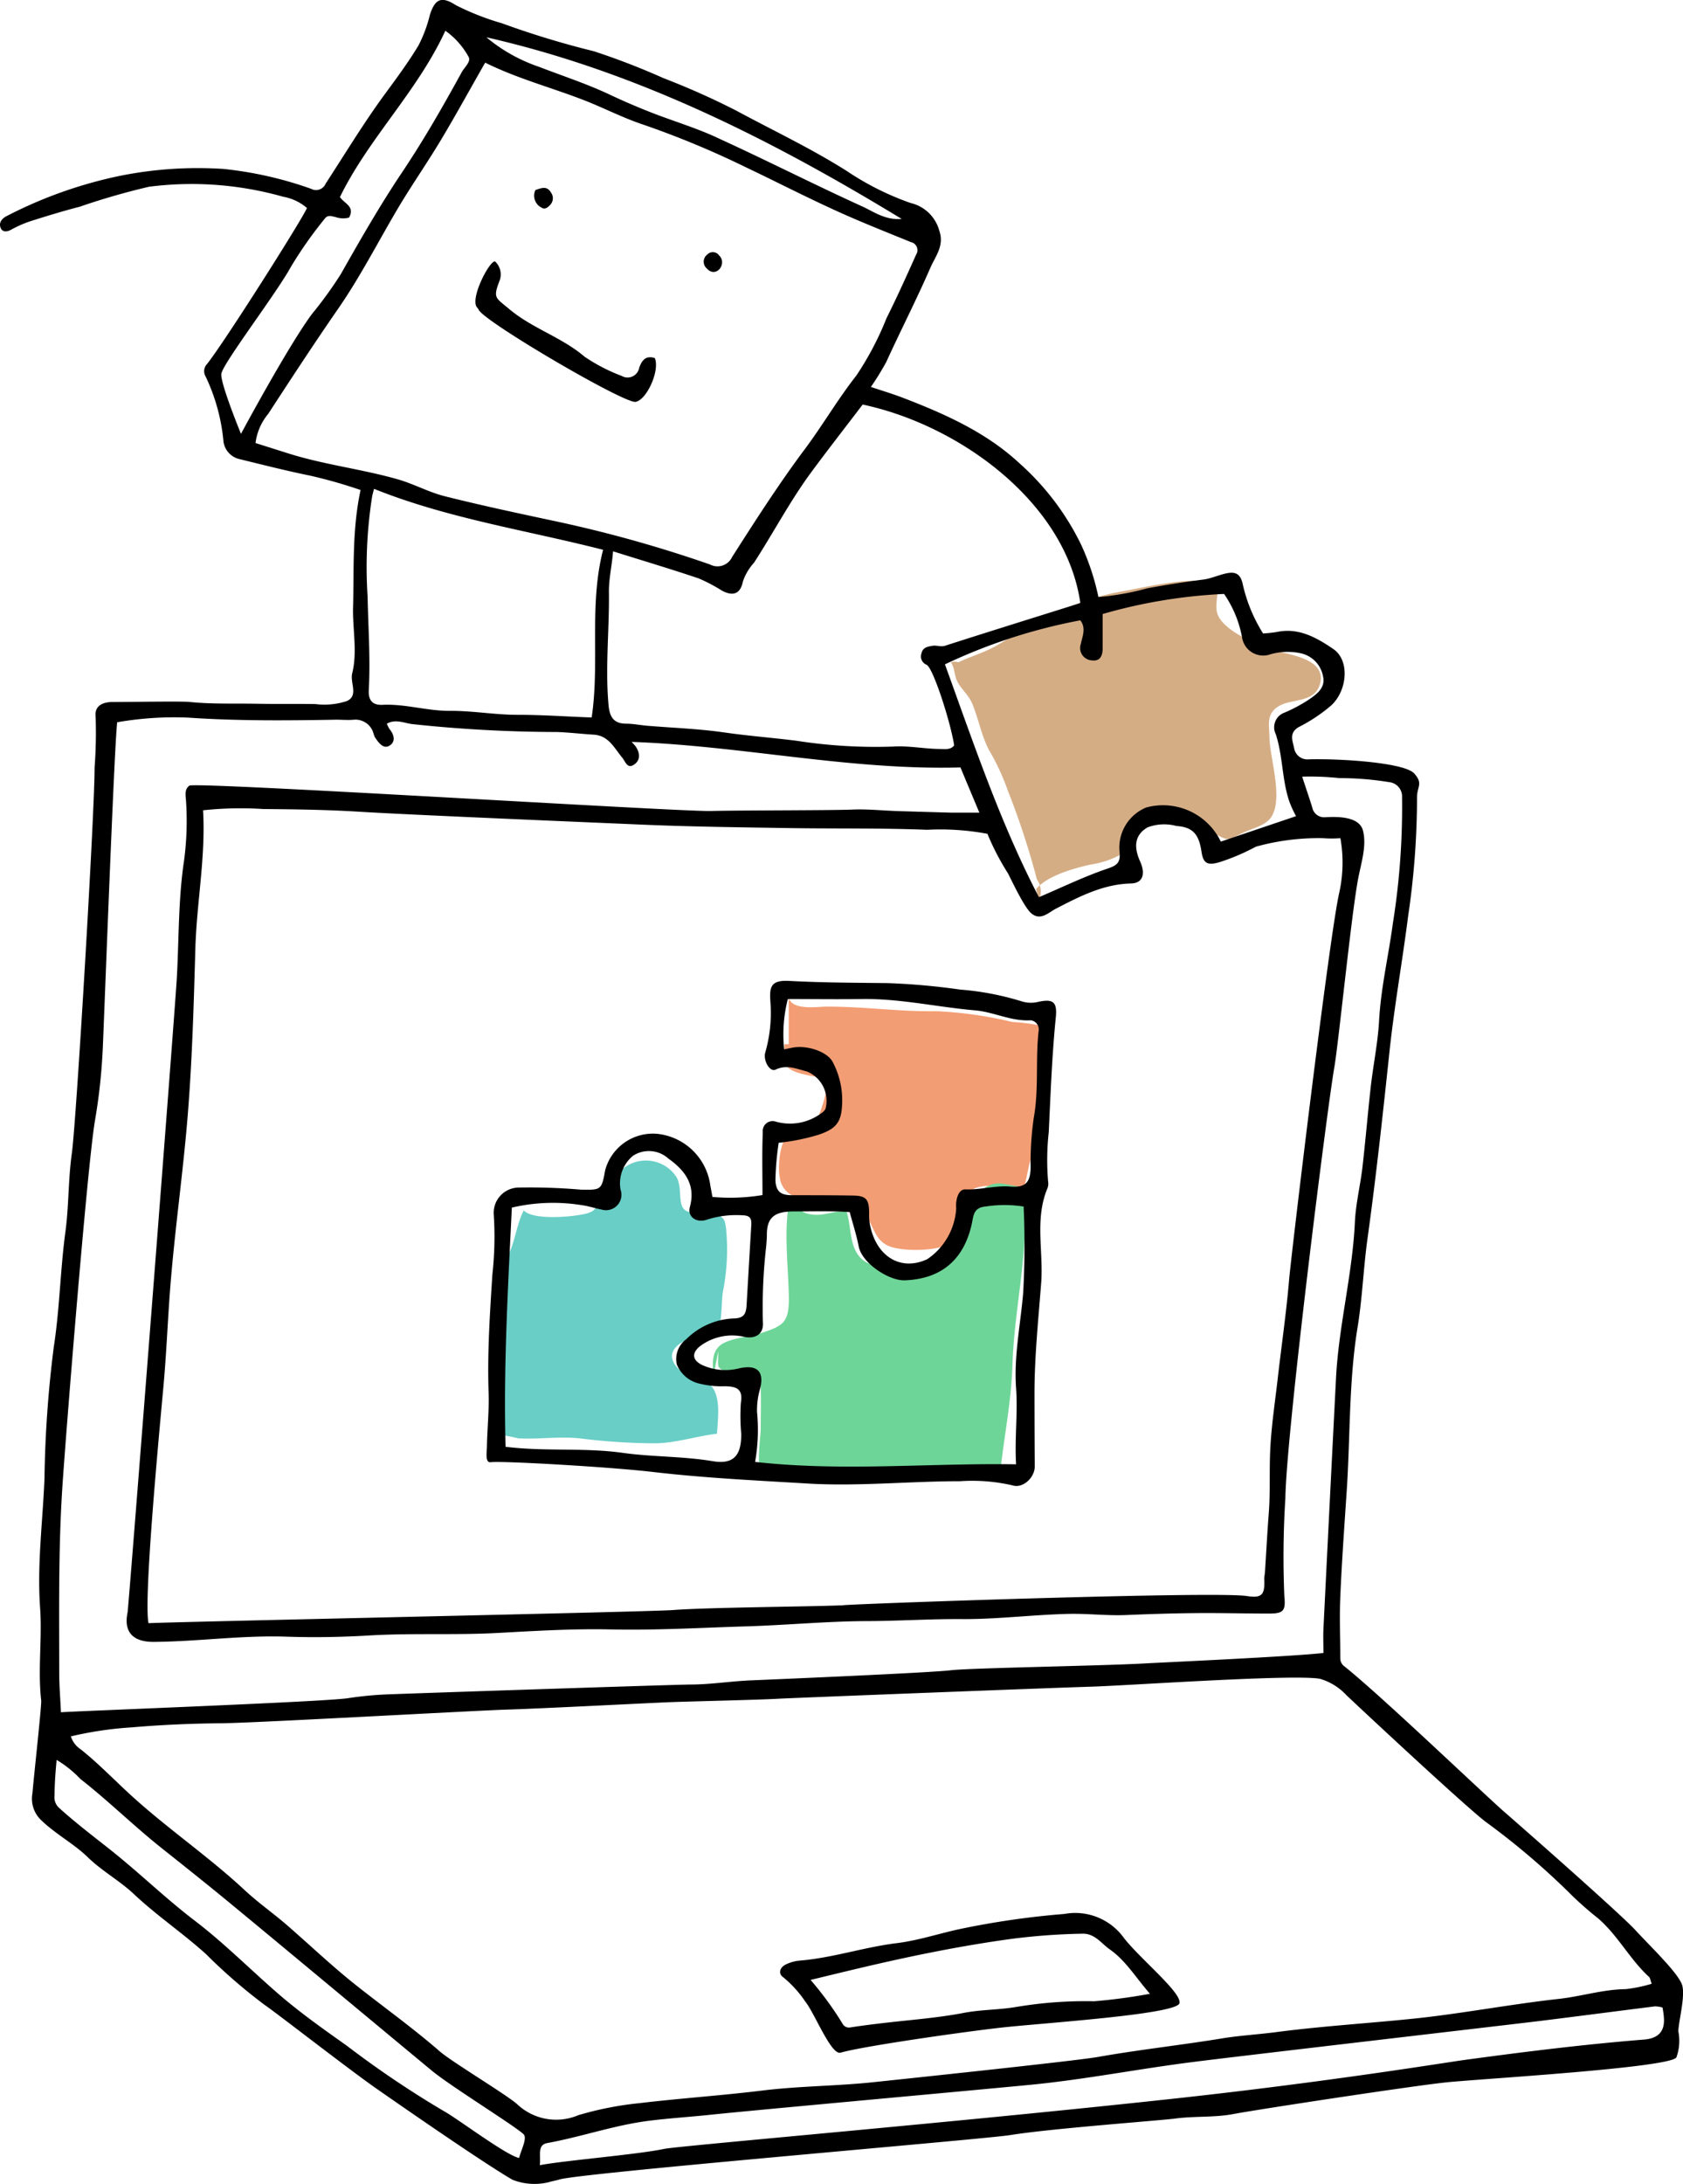
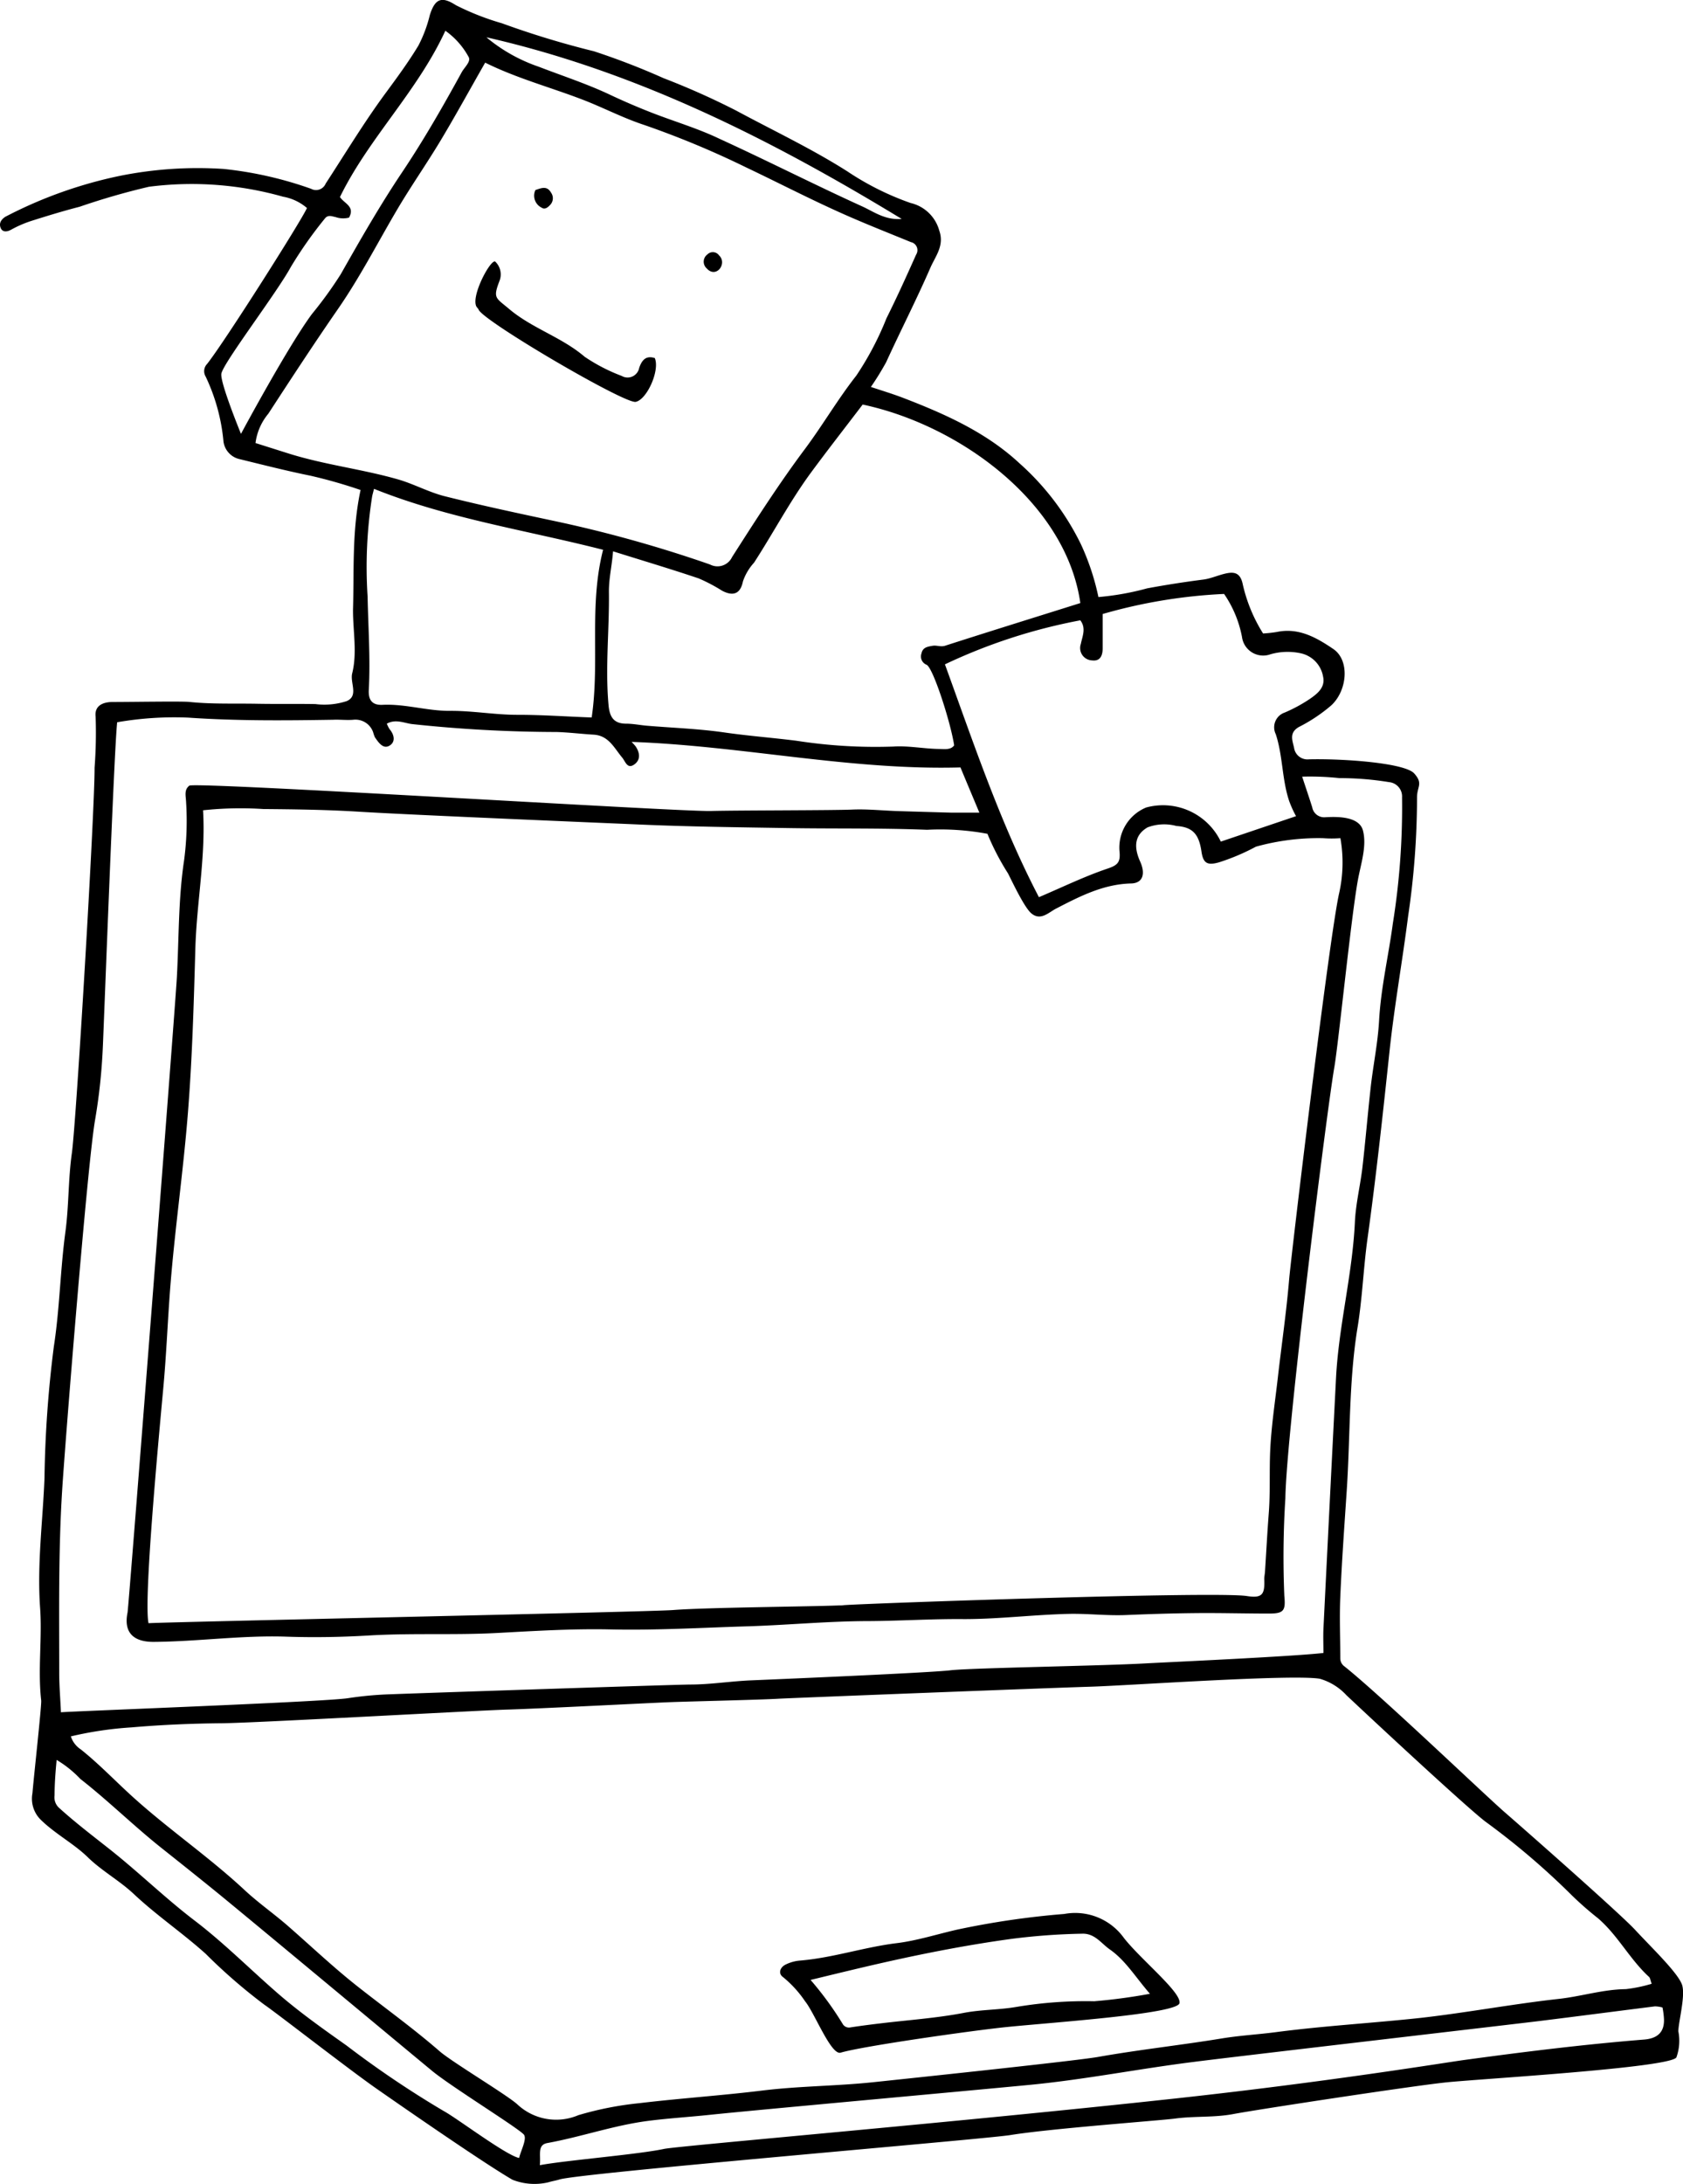
<svg xmlns="http://www.w3.org/2000/svg" width="148.076" height="192.022" viewBox="0 0 148.076 192.022">
  <defs>
    <clipPath id="clip-path">
-       <path id="Pfad_1612" data-name="Pfad 1612" d="M364.09,187.5H436.9v78.767H364.09Z" transform="translate(-364.09 -187.5)" />
-     </clipPath>
+       </clipPath>
    <clipPath id="clip-path-3">
      <path id="Pfad_1604" data-name="Pfad 1604" d="M437.48,176.31h45.775v33.972H437.48Z" transform="translate(-437.48 -176.31)" />
    </clipPath>
    <clipPath id="clip-path-4">
      <path id="Pfad_1606" data-name="Pfad 1606" d="M404.37,255.89h37.092v28.232H404.37Z" transform="translate(-404.37 -255.89)" />
    </clipPath>
    <clipPath id="clip-path-5">
      <path id="Pfad_1608" data-name="Pfad 1608" d="M349.7,287.62h33.734v30.724H349.7Z" transform="translate(-349.7 -287.62)" />
    </clipPath>
    <clipPath id="clip-path-6">
      <path id="Pfad_1610" data-name="Pfad 1610" d="M391.79,292.04h40.657v31.6H391.79Z" transform="translate(-391.79 -292.04)" />
    </clipPath>
  </defs>
  <g id="DS_Grafik" data-name="DS – Grafik" transform="translate(-269.264 -76.099)">
    <g id="Gruppe_1415" data-name="Gruppe 1415" transform="translate(312.709 127.138)" clip-path="url(#clip-path)">
      <g id="Gruppe_1414" data-name="Gruppe 1414" clip-path="url(#clip-path)">
        <g id="Gruppe_1410" data-name="Gruppe 1410" transform="translate(33.624 -5.127)" clip-path="url(#clip-path-3)">
-           <path id="Pfad_1603" data-name="Pfad 1603" d="M459.6,215.633a1.833,1.833,0,0,0-.174-1.833,67.9,67.9,0,0,0-2.566-7.825,19.869,19.869,0,0,0-1.668-3.578c-.651-1.283-.889-2.639-1.416-3.958-.348-.88-.994-1.31-1.374-2.085-.27-.573-.192-1.15-.55-1.64a1.031,1.031,0,0,1,.664,0c.994-.495,2.314-.852,3.441-1.517,3.432-2.016,6.671-3.936,10.634-4.655,2.694-.486,6.011-1.352,8.705-.857.174.852-.238,1.911,0,2.717.458,1.558,3.739,2.9,5.191,3.308,1.283.367,4.536.747,3.821,2.992-.5,1.594-2.47,1.182-3.6,1.869s-.838,1.608-.816,2.795c.032,1.769,1.214,5.246.179,6.918-.5.811-1.75,1.035-2.579,1.457-1.457.738-1.219.6-2.566,0-.559-.257-1.177-.224-1.755-.426a10.491,10.491,0,0,0-2.369-.948c-1.274-.165-2.382.037-2.923,1.374-.307.747-.124,1.127-.7,1.659a8.03,8.03,0,0,1-3.042,1.1c-1.452.325-3.794.967-4.783,2.158" transform="translate(-445.266 -182.393)" fill="#d5ad85" />
+           <path id="Pfad_1603" data-name="Pfad 1603" d="M459.6,215.633a1.833,1.833,0,0,0-.174-1.833,67.9,67.9,0,0,0-2.566-7.825,19.869,19.869,0,0,0-1.668-3.578c-.651-1.283-.889-2.639-1.416-3.958-.348-.88-.994-1.31-1.374-2.085-.27-.573-.192-1.15-.55-1.64a1.031,1.031,0,0,1,.664,0c.994-.495,2.314-.852,3.441-1.517,3.432-2.016,6.671-3.936,10.634-4.655,2.694-.486,6.011-1.352,8.705-.857.174.852-.238,1.911,0,2.717.458,1.558,3.739,2.9,5.191,3.308,1.283.367,4.536.747,3.821,2.992-.5,1.594-2.47,1.182-3.6,1.869s-.838,1.608-.816,2.795c.032,1.769,1.214,5.246.179,6.918-.5.811-1.75,1.035-2.579,1.457-1.457.738-1.219.6-2.566,0-.559-.257-1.177-.224-1.755-.426a10.491,10.491,0,0,0-2.369-.948c-1.274-.165-2.382.037-2.923,1.374-.307.747-.124,1.127-.7,1.659a8.03,8.03,0,0,1-3.042,1.1" transform="translate(-445.266 -182.393)" fill="#d5ad85" />
        </g>
        <g id="Gruppe_1411" data-name="Gruppe 1411" transform="translate(18.455 31.333)" clip-path="url(#clip-path-4)">
          <path id="Pfad_1605" data-name="Pfad 1605" d="M419.713,271.4V267.08c-.032,1.407,2.534,1.013,3.23,1.008,3.294-.027,6.478.458,9.745.4a34.924,34.924,0,0,1,6.685.948,18.077,18.077,0,0,1,2.291.275c.971.357.71.458.916,1.374.5,2.392-.243,5.04-.852,7.331-.312,1.159-.458,2.291-.825,3.445-.046.142-.385,1.878-.458,1.956-.619.536-2.863-.073-3.606.055-1.237.206-1.168.417-1.306,1.617a4.642,4.642,0,0,1-1.654,3.413c-1.017.683-3.963.733-5.223.289-1.947-.683-1.3-3.047-3.377-3.427a21.848,21.848,0,0,1-3.083-.651c-.55-.179-1.617-.179-2.08-.38a2.007,2.007,0,0,1-1.191-1.64c-.2-.829,0-3.157.706-3.665.628-.431,1.411.229,2.121.055.458-1.759,1.4-3.248,1.315-5.118a12.676,12.676,0,0,1-2.515-.458c-1.517-.486-1.2-1.077-1.214-2.515" transform="translate(-412.217 -261.953)" fill="#f39d74" />
        </g>
        <g id="Gruppe_1412" data-name="Gruppe 1412" transform="translate(-6.593 45.871)" clip-path="url(#clip-path-5)">
          <path id="Pfad_1607" data-name="Pfad 1607" d="M364.282,322.482c0-4.023-.412-8.206.284-12.173a18.019,18.019,0,0,1,.976-3.569c.458-1.132.623-2.451,1.182-3.542.857.893,4.307.564,5.406.3,1.168-.284.82-.614,1.223-1.471,0-.041.614-.678.655-.733a9.165,9.165,0,0,1,1.228-1.571,3.207,3.207,0,0,1,4.811.376c.742.916.115,2.648.948,3.125.632.362,2.108-.06,2.822.353.609.353.6.545.706,1.173a19.081,19.081,0,0,1-.293,5.686c-.115.756-.046,3.432-.706,3.917s-2.021-.046-2.818.412c-2.025,1.164-.353,2.749,1.155,3.3.637.238,1.1.092,1.544.811.641,1.031.394,2.795.321,3.954-1.768.2-3.56.811-5.4.843a53.764,53.764,0,0,1-6.666-.435c-1.773-.188-3.615.092-5.4,0a18.347,18.347,0,0,0-2.167-.385" transform="translate(-357.497 -293.682)" fill="#68cec6" />
        </g>
        <g id="Gruppe_1413" data-name="Gruppe 1413" transform="translate(12.691 47.896)" clip-path="url(#clip-path-6)">
          <path id="Pfad_1609" data-name="Pfad 1609" d="M406.194,320.233c0-.967-.215-1.97.5-2.694s2.639-.829,3.665-1.164c2-.651,2.52-.916,2.488-3.207-.041-2.63-.486-5.929.073-8.508.783-.215.385.458.806.756a1.716,1.716,0,0,0,1.072.5c1.063.206,2.089-.371,3.129-.234.458,1.338.169,3.358,1.553,4.339,1,.715,3.413.554,4.582.706,1.049.137,1.768.261,2.561-.609,1.535-1.686,1.581-5.777,3.885-6.758,1.068-.458,2,.215,3.047.1a9.525,9.525,0,0,1,.087,2.323c.073,4.527-.985,8.888-1.122,13.406-.092,3.015-.669,5.906-1.008,8.842a54.588,54.588,0,0,1-6.927.252c-1.952,0-3.922-.128-5.874-.037-1.265.064-2.47.458-3.739.495-.733.032-3.968.5-4.54-.11-.458-.5-.06-3.267-.06-3.853,0-1.182.037-2.378,0-3.56s.151-1.228-.866-1.448c-.646-.137-1.462.215-2.085,0-1.058-.348-.761-.518-.783-1.8" transform="translate(-399.578 -298.085)" fill="#6ed598" />
        </g>
      </g>
    </g>
    <path id="Pfad_1613" data-name="Pfad 1613" d="M300.994,119.184a43.81,43.81,0,0,0-4.38-1.251c-2.1-.426-4.174-.953-6.254-1.462a1.833,1.833,0,0,1-1.434-1.553,16.838,16.838,0,0,0-1.567-5.709.916.916,0,0,1,.128-1.113c1.572-1.988,8.357-12.691,8.783-13.708a4.375,4.375,0,0,0-2.1-.994,29.541,29.541,0,0,0-11.8-.875,62.413,62.413,0,0,0-6.089,1.755c-1.439.371-2.863.806-4.279,1.255a10.079,10.079,0,0,0-1.75.761c-.412.229-.793.22-.939-.174-.115-.312-.046-.646.412-.953a38.773,38.773,0,0,1,10.125-3.61,34.732,34.732,0,0,1,9.085-.6,33.089,33.089,0,0,1,7.7,1.746.916.916,0,0,0,1.283-.458c1.736-2.662,3.377-5.383,5.264-7.944,1.013-1.374,2.025-2.749,2.9-4.2a11.835,11.835,0,0,0,1-2.676c.458-1.452,1.045-1.672,2.291-.866a23.083,23.083,0,0,0,4.05,1.59,78,78,0,0,0,8.091,2.46,63.656,63.656,0,0,1,6.135,2.369,66.318,66.318,0,0,1,6.414,2.863c3.257,1.755,6.611,3.335,9.745,5.324a24.657,24.657,0,0,0,5.571,2.786,3.418,3.418,0,0,1,2.529,2.442c.458,1.306-.344,2.24-.779,3.235-1.223,2.809-2.625,5.539-3.9,8.325a24.918,24.918,0,0,1-1.342,2.172c.994.33,1.952.619,2.877.976,3.665,1.407,7.276,3.028,10.166,5.709a23.087,23.087,0,0,1,5.438,7.147,21.56,21.56,0,0,1,1.539,4.641,23.918,23.918,0,0,0,4.288-.765q2.474-.458,4.957-.774c.637-.087,1.242-.362,1.874-.513.825-.2,1.374-.105,1.585.953a13.823,13.823,0,0,0,1.782,4.3,11.174,11.174,0,0,0,1.223-.133c1.929-.4,3.5.513,4.957,1.5s1.246,3.629-.17,4.948a14.2,14.2,0,0,1-2.863,1.911c-.916.527-.527,1.255-.412,1.874a1.187,1.187,0,0,0,1.3.967c3.065-.073,8.444.321,9.264,1.242s.229,1.136.247,2.158a71.207,71.207,0,0,1-.783,10.386c-.5,3.931-1.2,7.835-1.626,11.779-.586,5.525-1.182,11.055-1.947,16.562-.371,2.671-.458,5.388-.916,8.064-.733,4.692-.6,9.433-.916,14.148-.206,3.1-.431,6.2-.564,9.31-.078,1.8,0,3.61,0,5.411a.875.875,0,0,0,.389.71c3.285,2.625,12.5,11.454,14.162,12.879,2.5,2.176,10.176,8.948,11.394,10.272,1.457,1.576,3.9,3.9,4.151,4.916s-.339,3.152-.353,4a4.306,4.306,0,0,1-.17,2.291c-.531.916-17.236,1.888-20.219,2.195s-16.746,2.405-18.748,2.786c-1.7.325-3.432.169-5.145.4-1.2.165-10.913.87-14.5,1.452-2.231.362-37.8,3.331-39.644,3.9-.321.1-.651.147-.976.247a5.282,5.282,0,0,1-3.175-.22c-2.575-1.484-10.231-6.8-11.981-8.022-2.382-1.659-8.865-6.707-9.86-7.376a48.373,48.373,0,0,1-5.15-4.467c-2.039-1.833-4.325-3.377-6.332-5.264-1.255-1.177-2.818-2.03-4.046-3.23s-2.9-2.066-4.178-3.335a2.6,2.6,0,0,1-.687-2.291c.1-1.278.816-7.738.77-8.151-.312-2.726.1-5.461-.1-8.192-.266-3.8.238-7.569.389-11.349A101.613,101.613,0,0,1,274,194.5c.518-3.345.564-6.721,1.017-10.079.312-2.291.243-4.618.568-6.918.389-2.749,2.016-30.1,2-33.9a40.877,40.877,0,0,0,.092-4.5c-.105-.916.573-1.283,1.512-1.283,1.741,0,6.268-.078,6.781,0,1.97.2,3.94.119,5.91.156,1.709.032,3.422,0,5.131.027a6.335,6.335,0,0,0,2.749-.257c1.081-.458.289-1.613.49-2.437.458-1.833.06-3.739.073-5.617.1-3.464-.1-6.937.664-10.506Zm-18.647,99.631c2.772-.137,44.006-.99,46.132-1.155,3.024-.234,12.068-.3,14.629-.408a2.179,2.179,0,0,0,.417-.023c2.291-.165,32.735-1.228,35.443-.8,1.374.215,1.585-.156,1.53-1.494,0-.215.05-.431.064-.646.11-1.7.2-3.409.33-5.108.142-1.833.05-3.638.124-5.452.092-2.153.422-4.3.669-6.442.33-2.9.756-5.782,1-8.682.2-2.291,3.546-30.238,4.407-34a12.279,12.279,0,0,0,.105-4.811,10.02,10.02,0,0,1-1.539,0,20.6,20.6,0,0,0-5.892.747,19.068,19.068,0,0,1-3.239,1.374c-1.031.293-1.4.1-1.553-.939-.224-1.53-.765-2.158-2.208-2.254a4.119,4.119,0,0,0-2.538.124c-1.058.619-1.283,1.6-.646,3.01.5,1.122.2,1.9-.8,1.92-2.442.06-4.513,1.132-6.607,2.213-.637.33-1.324,1.067-2.117.458-.646-.458-1.833-3.042-2.112-3.564a22.206,22.206,0,0,1-1.805-3.473,22.59,22.59,0,0,0-5.31-.353c-4.059-.16-8.132-.087-12.2-.151-4.33-.069-8.664-.119-12.989-.307-3.468-.151-20.008-.838-24.809-1.132-2.795-.174-5.594-.211-8.389-.234a30.824,30.824,0,0,0-5.315.11c.243,4.1-.564,8.114-.678,12.178-.137,4.774-.27,9.553-.646,14.331-.412,5.269-1.187,10.492-1.585,15.756-.215,2.886-.33,5.777-.6,8.655-.458,4.962-1.723,18.583-1.287,20.558Zm132.234,31.7c-.115-.321-.128-.509-.229-.6-1.7-1.553-2.749-3.665-4.5-5.163a29.21,29.21,0,0,1-2.291-2.007,65.534,65.534,0,0,0-7.619-6.492c-1.741-1.342-9.8-8.829-12.21-11.1a5.125,5.125,0,0,0-2.35-1.452c-2.465-.412-16.814.6-20.2.7-4.435.137-26.216.99-27.375,1.054-1.626.1-8.141.243-9.768.312-1.8.073-11.23.559-14.153.646-2.786.082-22.037,1.168-25.075,1.2-2.639.023-5.3.133-7.944.362a31.906,31.906,0,0,0-5.37.793,2.167,2.167,0,0,0,.875,1.145c1.549,1.232,2.918,2.662,4.371,3.991,3.207,2.937,6.831,5.393,10.02,8.357,1.159,1.081,2.451,1.993,3.665,3.028,2.112,1.833,4.123,3.757,6.341,5.5,2.4,1.888,4.875,3.665,7.184,5.672,1.095.948,5.86,3.794,6.822,4.655a4.989,4.989,0,0,0,5.37.958,28.905,28.905,0,0,1,5.347-1.054c3.6-.431,7.216-.669,10.813-1.109,3.239-.4,6.506-.394,9.75-.733,1.732-.183,17.488-1.833,19.77-2.217,3.638-.646,7.308-1.04,10.945-1.636,1.59-.261,3.207-.348,4.806-.559,4.21-.55,8.448-.788,12.673-1.246,4.064-.458,8.077-1.219,12.132-1.668,1.988-.215,3.908-.838,5.924-.861a12.929,12.929,0,0,0,2.282-.472ZM383.834,144.388c.325.994.614,1.833.884,2.694a1.063,1.063,0,0,0,1.068.875c.669-.027,3.033-.229,3.395,1.164s-.2,2.96-.458,4.426c-.6,3.354-1.7,14.308-2.057,16.375-.632,3.606-4.224,32.112-4.311,37.913a81.061,81.061,0,0,0-.092,8.572c.124,1.306-.032,1.567-1.374,1.562-2.1,0-4.21-.06-6.313-.041s-4.123.082-6.213.17c-1.709.073-3.413-.142-5.113-.1-3.047.073-6.1.458-9.163.458-2.776-.027-5.548.156-8.32.174-3.551,0-7.1.344-10.652.458-4.055.119-8.1.367-12.164.275-3.326-.073-6.666.137-10,.316-3.665.192-7.331,0-11.028.206-2.474.151-4.966.2-7.45.115-3.9-.133-7.757.426-11.646.458-1.833.023-2.7-.829-2.341-2.579.1-.481,4.174-52.89,4.339-55.85.188-3.432.119-6.872.637-10.295a26.263,26.263,0,0,0,.174-5.127c-.023-.55-.188-1.063.284-1.429s42.888,2.291,45.871,2.227c2.419-.064,10.721-.05,12.448-.124,1.324-.06,2.717.092,4.064.133,1.558.05,3.12.092,4.682.137h2.447c-.619-1.484-1.155-2.749-1.663-3.977-9.718.27-19.2-1.9-28.937-2.245a4.817,4.817,0,0,1,.357.394c.362.545.458,1.15-.087,1.567-.646.486-.806-.238-1.1-.586-.7-.838-1.187-1.933-2.506-2.011-1.086-.064-2.172-.2-3.257-.234a121.142,121.142,0,0,1-12.755-.7c-.673-.092-1.416-.458-2.185-.032a2.505,2.505,0,0,0,.247.49c.422.5.531,1.127-.023,1.448s-.962-.289-1.274-.742a2.974,2.974,0,0,1-.151-.431,1.649,1.649,0,0,0-1.746-1.109c-.586.05-1.187-.027-1.778,0-4.252.069-8.5.105-12.755-.188a29.257,29.257,0,0,0-6.245.408c-.27,2.291-1.187,27.077-1.265,28.607a50.908,50.908,0,0,1-.678,6.346c-.678,3.867-2.644,28.475-2.9,32.6-.334,5.347-.257,10.7-.257,16.036,0,1.132.1,2.263.151,3.459.339-.069,23.22-.916,25.263-1.242a31.243,31.243,0,0,1,3.6-.339c2.616-.1,24.507-.834,26.509-.861,1.773,0,3.564-.293,5.347-.367,1.892-.078,15.7-.664,17.543-.884,1.741-.211,13.227-.385,17.19-.609,1.448-.082,12.929-.6,15.628-.916,0-.715-.032-1.429,0-2.14q.545-11.046,1.109-22.083c.243-4.582,1.443-9.072,1.659-13.676.073-1.576.458-3.129.651-4.7.266-2.291.458-4.582.706-6.84.211-2.057.655-4.1.77-6.148.16-2.9.829-5.695,1.21-8.545a64.594,64.594,0,0,0,.811-11.092,1.264,1.264,0,0,0-1.141-1.342,26.891,26.891,0,0,0-4.366-.353,24.614,24.614,0,0,0-3.28-.128ZM311.944,81.62c-1.338,2.341-2.584,4.618-3.917,6.84-1.237,2.057-2.621,4.032-3.839,6.1-1.718,2.914-3.258,5.924-5.186,8.705-2.1,3.033-4.123,6.126-6.13,9.209a5,5,0,0,0-1.127,2.579l2.9.916c3.17,1,6.492,1.374,9.676,2.291,1.374.4,2.685,1.122,4.078,1.471,3.184.8,6.414,1.489,9.621,2.172a113.4,113.4,0,0,1,13.708,3.826,1.416,1.416,0,0,0,1.943-.646c2.048-3.207,4.123-6.446,6.414-9.507,1.571-2.108,2.891-4.38,4.522-6.455a26.787,26.787,0,0,0,2.653-5.04c.916-1.833,1.768-3.716,2.607-5.594a.724.724,0,0,0-.458-1.1c-2.236-.916-4.472-1.791-6.662-2.795-2.639-1.2-5.223-2.534-7.848-3.78a79.614,79.614,0,0,0-8.952-3.725c-1.833-.6-3.528-1.489-5.306-2.181-2.882-1.118-5.869-1.9-8.691-3.3Zm33.212,30.06c-1.549,2.034-3.093,4.009-4.582,6.029-1.833,2.506-3.28,5.26-4.966,7.862a4.652,4.652,0,0,0-.98,1.654c-.22,1.086-.852,1.329-1.833.811a14.954,14.954,0,0,0-2.057-1.081c-2.46-.829-4.953-1.571-7.537-2.382-.087,1.232-.376,2.382-.362,3.6.041,3.294-.33,6.584-.037,9.882.087,1,.394,1.668,1.539,1.672.618,0,1.237.128,1.833.179,2.291.192,4.582.266,6.872.6,2.094.3,4.2.458,6.3.724a45.2,45.2,0,0,0,8.526.509c1.287-.087,2.639.188,3.968.211.5,0,1.063.115,1.374-.316-.3-1.984-1.833-6.776-2.419-7.083a.783.783,0,0,1-.458-.994c.115-.554.545-.6.985-.678.362-.06.692.115,1.081,0,3.968-1.278,7.954-2.511,11.912-3.757-1.251-8.787-10.57-15.632-19.16-17.456ZM376.664,150.1l6.63-2.24a9.676,9.676,0,0,1-.6-1.319c-.646-1.92-.554-3.972-1.182-5.887a1.369,1.369,0,0,1,.788-1.906,13.4,13.4,0,0,0,2.213-1.2c.66-.458,1.375-1.013,1.159-1.965a2.534,2.534,0,0,0-1.956-2.043,5.461,5.461,0,0,0-2.676.087,1.879,1.879,0,0,1-2.5-1.517,9.933,9.933,0,0,0-1.576-3.789,46.1,46.1,0,0,0-10.684,1.764v3.015c0,.66-.229,1.159-.944,1.063a1.088,1.088,0,0,1-.976-1.448c.128-.66.49-1.374-.046-2.075a48.763,48.763,0,0,0-11.912,3.871c2.543,6.992,4.875,13.965,8.27,20.471,2.062-.875,4.018-1.833,6.061-2.52.871-.293,1.109-.564,1.035-1.443a3.812,3.812,0,0,1,2.341-3.922,5.645,5.645,0,0,1,6.561,2.987ZM322.331,124.44c-6.758-1.727-13.653-2.749-20.159-5.36-.11.431-.142.545-.165.664a39.983,39.983,0,0,0-.4,8.815c.055,2.749.252,5.457.105,8.187-.05.861.261,1.374,1.223,1.324,2-.092,3.922.545,5.929.531s3.991.357,5.988.348c2.149,0,4.284.156,6.469.234.728-4.889-.261-9.827,1.008-14.757Zm-5.571,142.029c2.268-.426,8.7-.944,10.973-1.439,1.915-.316,25.845-2.346,44.987-4.43,13.406-1.457,23.824-3.17,25.35-3.377,5.278-.719,10.561-1.374,15.866-1.8,1.237-.105,1.833-.724,1.718-1.979a6.694,6.694,0,0,0-.119-.838,2.662,2.662,0,0,0-.664-.1c-3.354.421-6.707.861-10.079,1.278-1.833.229-27.448,3.207-30.458,3.6-4.806.6-9.553,1.544-14.386,2.016-5.8.559-24.663,2.263-28.287,2.648-1.833.192-3.638.3-5.443.536-2.983.394-5.837,1.4-8.792,1.938-.9.165-.573.98-.664,1.947Zm-42.513-35.626c-.105,1.086-.179,2.089-.183,3.115a1.255,1.255,0,0,0,.344,1.045c1.457,1.329,3.042,2.529,4.582,3.748,2.534,2.011,4.847,4.27,7.422,6.231s4.934,4.343,7.422,6.492c1.874,1.613,3.89,3.038,5.91,4.467a87.573,87.573,0,0,0,8.568,5.773c1.141.614,5.5,3.908,6.63,4.123.115-.6.747-1.732.389-2.085-.664-.669-6.414-4.224-8.036-5.562-3.17-2.616-16.714-13.9-19.22-15.926-1.5-1.214-3.028-2.433-4.536-3.629-2.465-1.952-4.719-4.183-7.207-6.126a9.684,9.684,0,0,0-2.085-1.672ZM299.986,95.227a2.025,2.025,0,0,1-1.191-.041c-.3-.055-.669-.238-.948.128a36.356,36.356,0,0,0-2.992,4.252c-1.246,2.291-5.906,8.38-6.112,9.374-.156.733,1.723,5.305,1.723,5.305s4.123-7.679,6.245-10.538a35.314,35.314,0,0,0,2.529-3.491c1.718-3.028,3.445-6.048,5.383-8.939s3.61-5.814,5.255-8.81c.243-.458.861-.958.609-1.374a6.818,6.818,0,0,0-2.039-2.291c-2.47,5.356-6.749,9.452-9.273,14.62.38.582,1.329.816.811,1.787Zm12.1-15.825a14.482,14.482,0,0,0,4.582,2.566c2.094.806,4.229,1.5,6.263,2.46q1.8.848,3.665,1.576c1.984.774,4.041,1.374,5.956,2.291,4.2,1.92,8.32,4.018,12.521,5.929,1.035.458,2.03,1.246,3.528,1.127-11.564-7.037-23.375-12.975-36.515-15.967Z" transform="translate(0 0)" />
-     <path id="Pfad_1614" data-name="Pfad 1614" d="M386.976,283.148c0-1.892-.05-3.711.027-5.525a.87.87,0,0,1,1.164-.916,4.6,4.6,0,0,0,3.972-.738,1.031,1.031,0,0,0,.376-.38,2.776,2.776,0,0,0-1.636-3.3c-.916-.225-1.768-.632-2.749-.16-.509.243-1.1-.793-.916-1.484a12.562,12.562,0,0,0,.458-4.481c-.092-1.31.023-1.938,1.709-1.833,2.891.156,5.777.156,8.668.192a60.585,60.585,0,0,1,6.323.568,24.743,24.743,0,0,1,5.4,1.031,2.694,2.694,0,0,0,1.475.046c1.333-.289,1.668.037,1.535,1.374-.334,3.349-.458,6.707-.619,10.079a22.381,22.381,0,0,0-.055,4.362,1.081,1.081,0,0,1-.05.554c-1.155,2.726-.344,5.585-.564,8.375-.243,3.161-.573,6.318-.586,9.493q0,3.3.023,6.62c0,.967-1.035,1.947-1.952,1.659a15.712,15.712,0,0,0-4.618-.367c-4.43,0-8.861.458-13.287.211-4.582-.275-9.163-.49-13.713-1.022-3.936-.458-13.4-.99-14.29-.861-.518.073-.348-.866-.339-1.374.027-1.581.2-3.161.147-4.737-.119-3.482.11-6.946.334-10.414a29.939,29.939,0,0,0,.119-5.246,2.224,2.224,0,0,1,2.245-2.378,52.952,52.952,0,0,1,5.461.188c1.741.023,1.782.032,2.094-1.7a4.348,4.348,0,0,1,4.623-3.207,5.264,5.264,0,0,1,4.637,4.582c.064.3.115.6.179.962a17.334,17.334,0,0,0,4.408-.165Zm22.312,23.678c-.133-2.314.16-4.49,0-6.694-.2-2.8.389-5.58.623-8.366a75.03,75.03,0,0,0,.041-7.6,10.84,10.84,0,0,0-3.358,0c-.77.069-1.008.458-1.122,1.113-.577,3.253-2.474,5.246-5.979,5.374-1.375.05-3.761-1.494-4.05-2.978-.2-1.017-.522-2.011-.793-3.019-1.672-.115-3.294-.06-4.911-.06s-2.387.458-2.378,2.062c0,.312-.032.618-.05.916a47.611,47.611,0,0,0-.3,6.762c.087,1-.6,1.475-1.585,1.3a4.733,4.733,0,0,0-3.9.774c-.8.614-.747,1.255.137,1.686a4.907,4.907,0,0,0,3.271.293c1.608-.353,2.245.3,1.805,1.892a6.638,6.638,0,0,0-.243,1.938,16.364,16.364,0,0,1-.169,4.4c7.633.857,15.215.092,22.963.211Zm-44.9-1.535c3.464.431,6.872.055,10.286.531,2.616.367,5.292.293,7.922.733,1.833.307,2.524-.49,2.511-2.4a17.261,17.261,0,0,1-.032-2.749c.224-1.3-.527-1.42-1.411-1.439a7.96,7.96,0,0,1-2.185-.22,2.813,2.813,0,0,1-2.043-1.7,2.165,2.165,0,0,1,.825-2.208,6.231,6.231,0,0,1,4.22-1.833c.953-.032,1.054-.513,1.1-1.219q.2-3.477.408-6.959c.032-.536-.041-.866-.728-.889a8.484,8.484,0,0,0-3.175.38c-.916.325-1.727-.252-1.5-1.1.536-1.979-.435-3.23-1.9-4.279a2.555,2.555,0,0,0-3.1-.238,3.143,3.143,0,0,0-1.1,2.973,1.355,1.355,0,0,1-1.654,1.759c-.582-.11-1.145-.307-1.727-.385a15.881,15.881,0,0,0-6.181.211c-.344,7.06-.742,14.056-.554,21.025ZM388.4,278.566a25.472,25.472,0,0,0-.284,3.322c.06,1.109.637,1.278,1.489,1.283,1.727,0,3.459,0,5.191.027,1.3,0,1.567.284,1.562,1.6a4.54,4.54,0,0,0,.064.916c.541,2.845,2.7,4.165,5.04,3.088a5.8,5.8,0,0,0,2.557-4.472c-.069-.742.183-1.7.8-1.672,1.342.05,2.634-.357,3.959-.247s1.764-.357,1.791-1.659a27.457,27.457,0,0,1,.275-4.389c.458-2.534.142-5.095.426-7.628a.8.8,0,0,0-.706-.944c-1.714.1-3.239-.733-4.893-.875-3.317-.284-6.584-1.045-9.942-.994-2.163.032-4.325,0-6.524,0a12.564,12.564,0,0,0-.321,4.426l.706-.147c1.3-.261,3.074.348,3.551,1.232a7.175,7.175,0,0,1,.834,3.862c-.078,1.507-.582,2.053-2.043,2.552a18.6,18.6,0,0,1-3.551.715Z" transform="translate(-50.626 -101.984)" />
    <path id="Pfad_1615" data-name="Pfad 1615" d="M454.214,451.192c-.192.939-10.872,1.668-15.119,2.089-2.9.289-12.709,1.677-14.693,2.263-.843.247-2.291-3.491-3.125-4.513a9.89,9.89,0,0,0-1.938-2.126c-.458-.316-.275-.866.224-1.109a3.492,3.492,0,0,1,1.251-.348c2.891-.238,5.649-1.182,8.535-1.535,1.759-.215,3.546-.788,5.319-1.191a73.484,73.484,0,0,1,9.411-1.374,5.278,5.278,0,0,1,5.246,2.112c1.521,1.933,5.081,4.792,4.889,5.732Zm-2.6-.825c-1.287-1.484-2.149-2.941-3.542-3.908-.761-.536-1.315-1.416-2.428-1.375a56.482,56.482,0,0,0-6.231.458c-4.311.591-8.577,1.452-12.828,2.447-1.526.357-3.047.728-4.829,1.159a28.847,28.847,0,0,1,2.854,3.917.637.637,0,0,0,.655.257c.889-.137,1.782-.252,2.676-.357,2.428-.293,4.884-.458,7.28-.916,1.553-.3,3.115-.261,4.669-.531a36.847,36.847,0,0,1,6.822-.495A49.046,49.046,0,0,0,451.612,450.367Z" transform="translate(-81.175 -198.967)" />
    <path id="Pfad_1616" data-name="Pfad 1616" d="M362.3,126.286a1.553,1.553,0,0,1,.362,1.736c-.573,1.5-.312,1.439.866,2.433,2.034,1.714,4.618,2.469,6.643,4.2a15.651,15.651,0,0,0,3.262,1.686,1.038,1.038,0,0,0,1.535-.71c.22-.632.559-1.127,1.375-.861.458,1.1-.706,3.665-1.686,3.849s-13.419-7.106-13.818-8.109c-.046-.115-.165-.2-.211-.307-.435-.985,1.278-4.146,1.672-3.917Z" transform="translate(-49.466 -27.187)" />
    <path id="Pfad_1617" data-name="Pfad 1617" d="M371.95,112.347c.522-.174,1.017-.4,1.374.225a.843.843,0,0,1-.092,1.1c-.2.215-.458.412-.724.229a1.173,1.173,0,0,1-.559-1.553Z" transform="translate(-55.58 -19.539)" />
    <path id="Pfad_1618" data-name="Pfad 1618" d="M404.675,125.928a.793.793,0,0,1,.06-1.246.669.669,0,0,1,1.017.092C406.508,125.488,405.5,126.831,404.675,125.928Z" transform="translate(-73.223 -26.22)" />
  </g>
</svg>